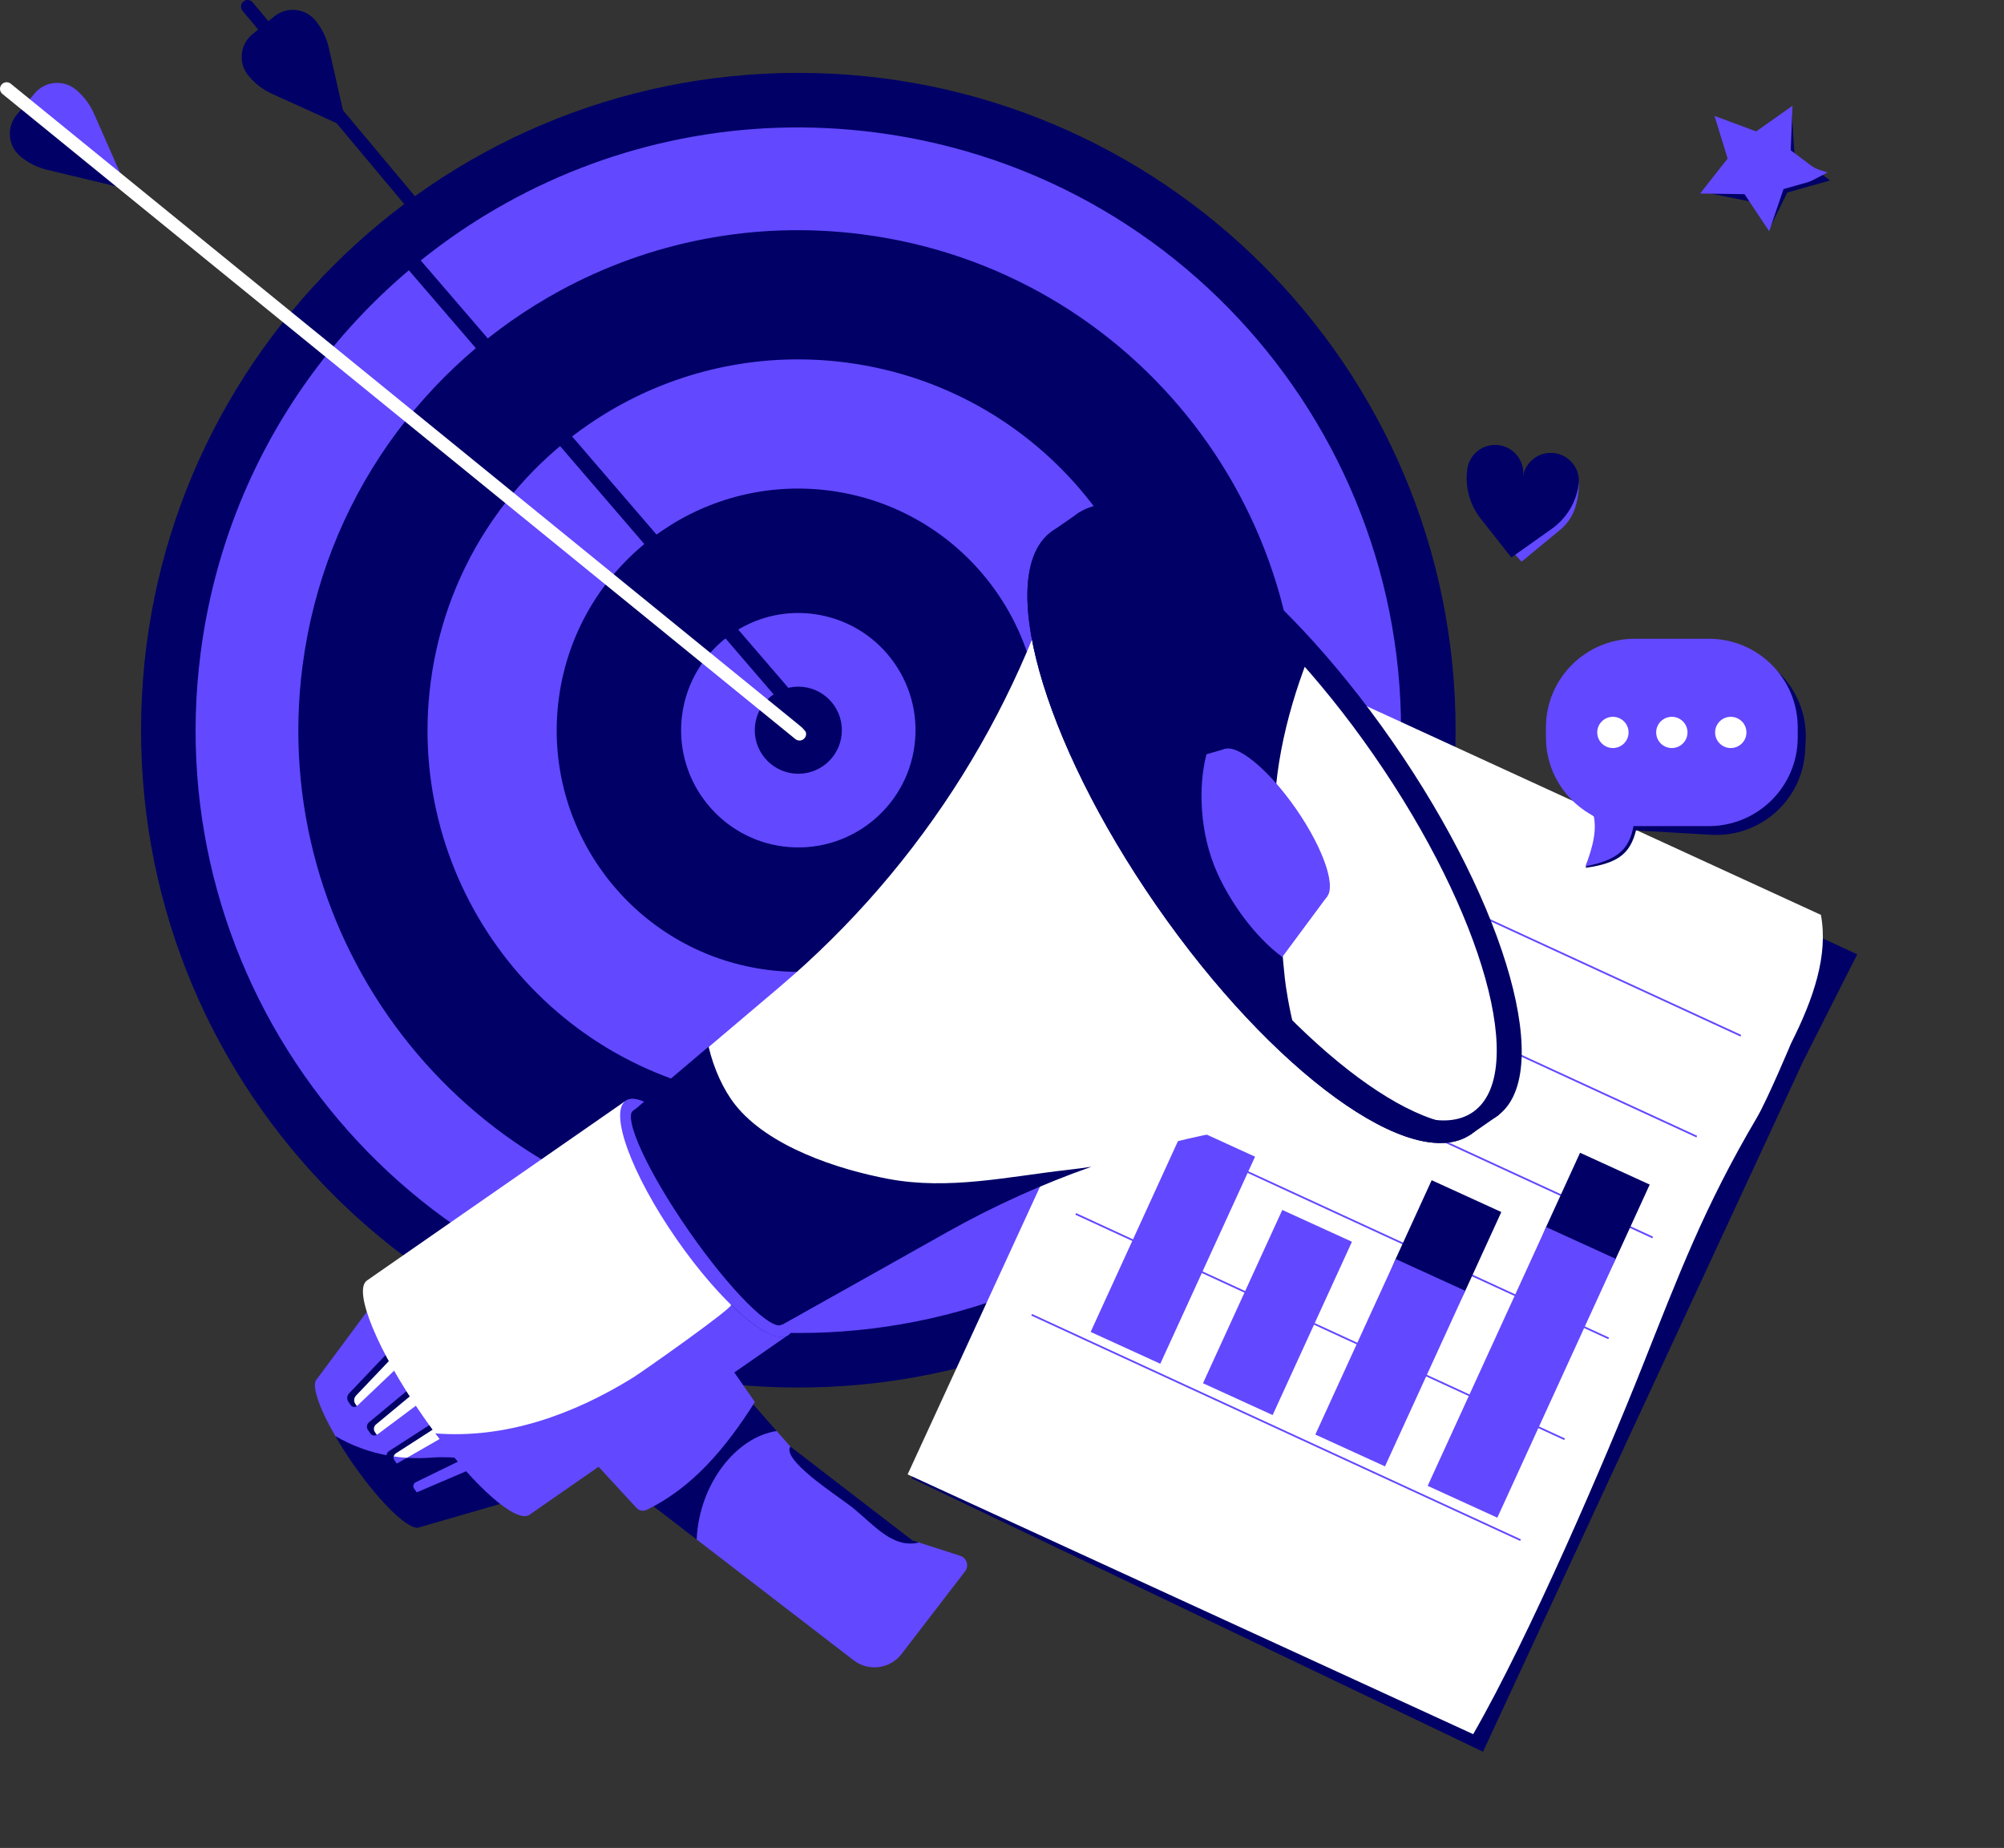
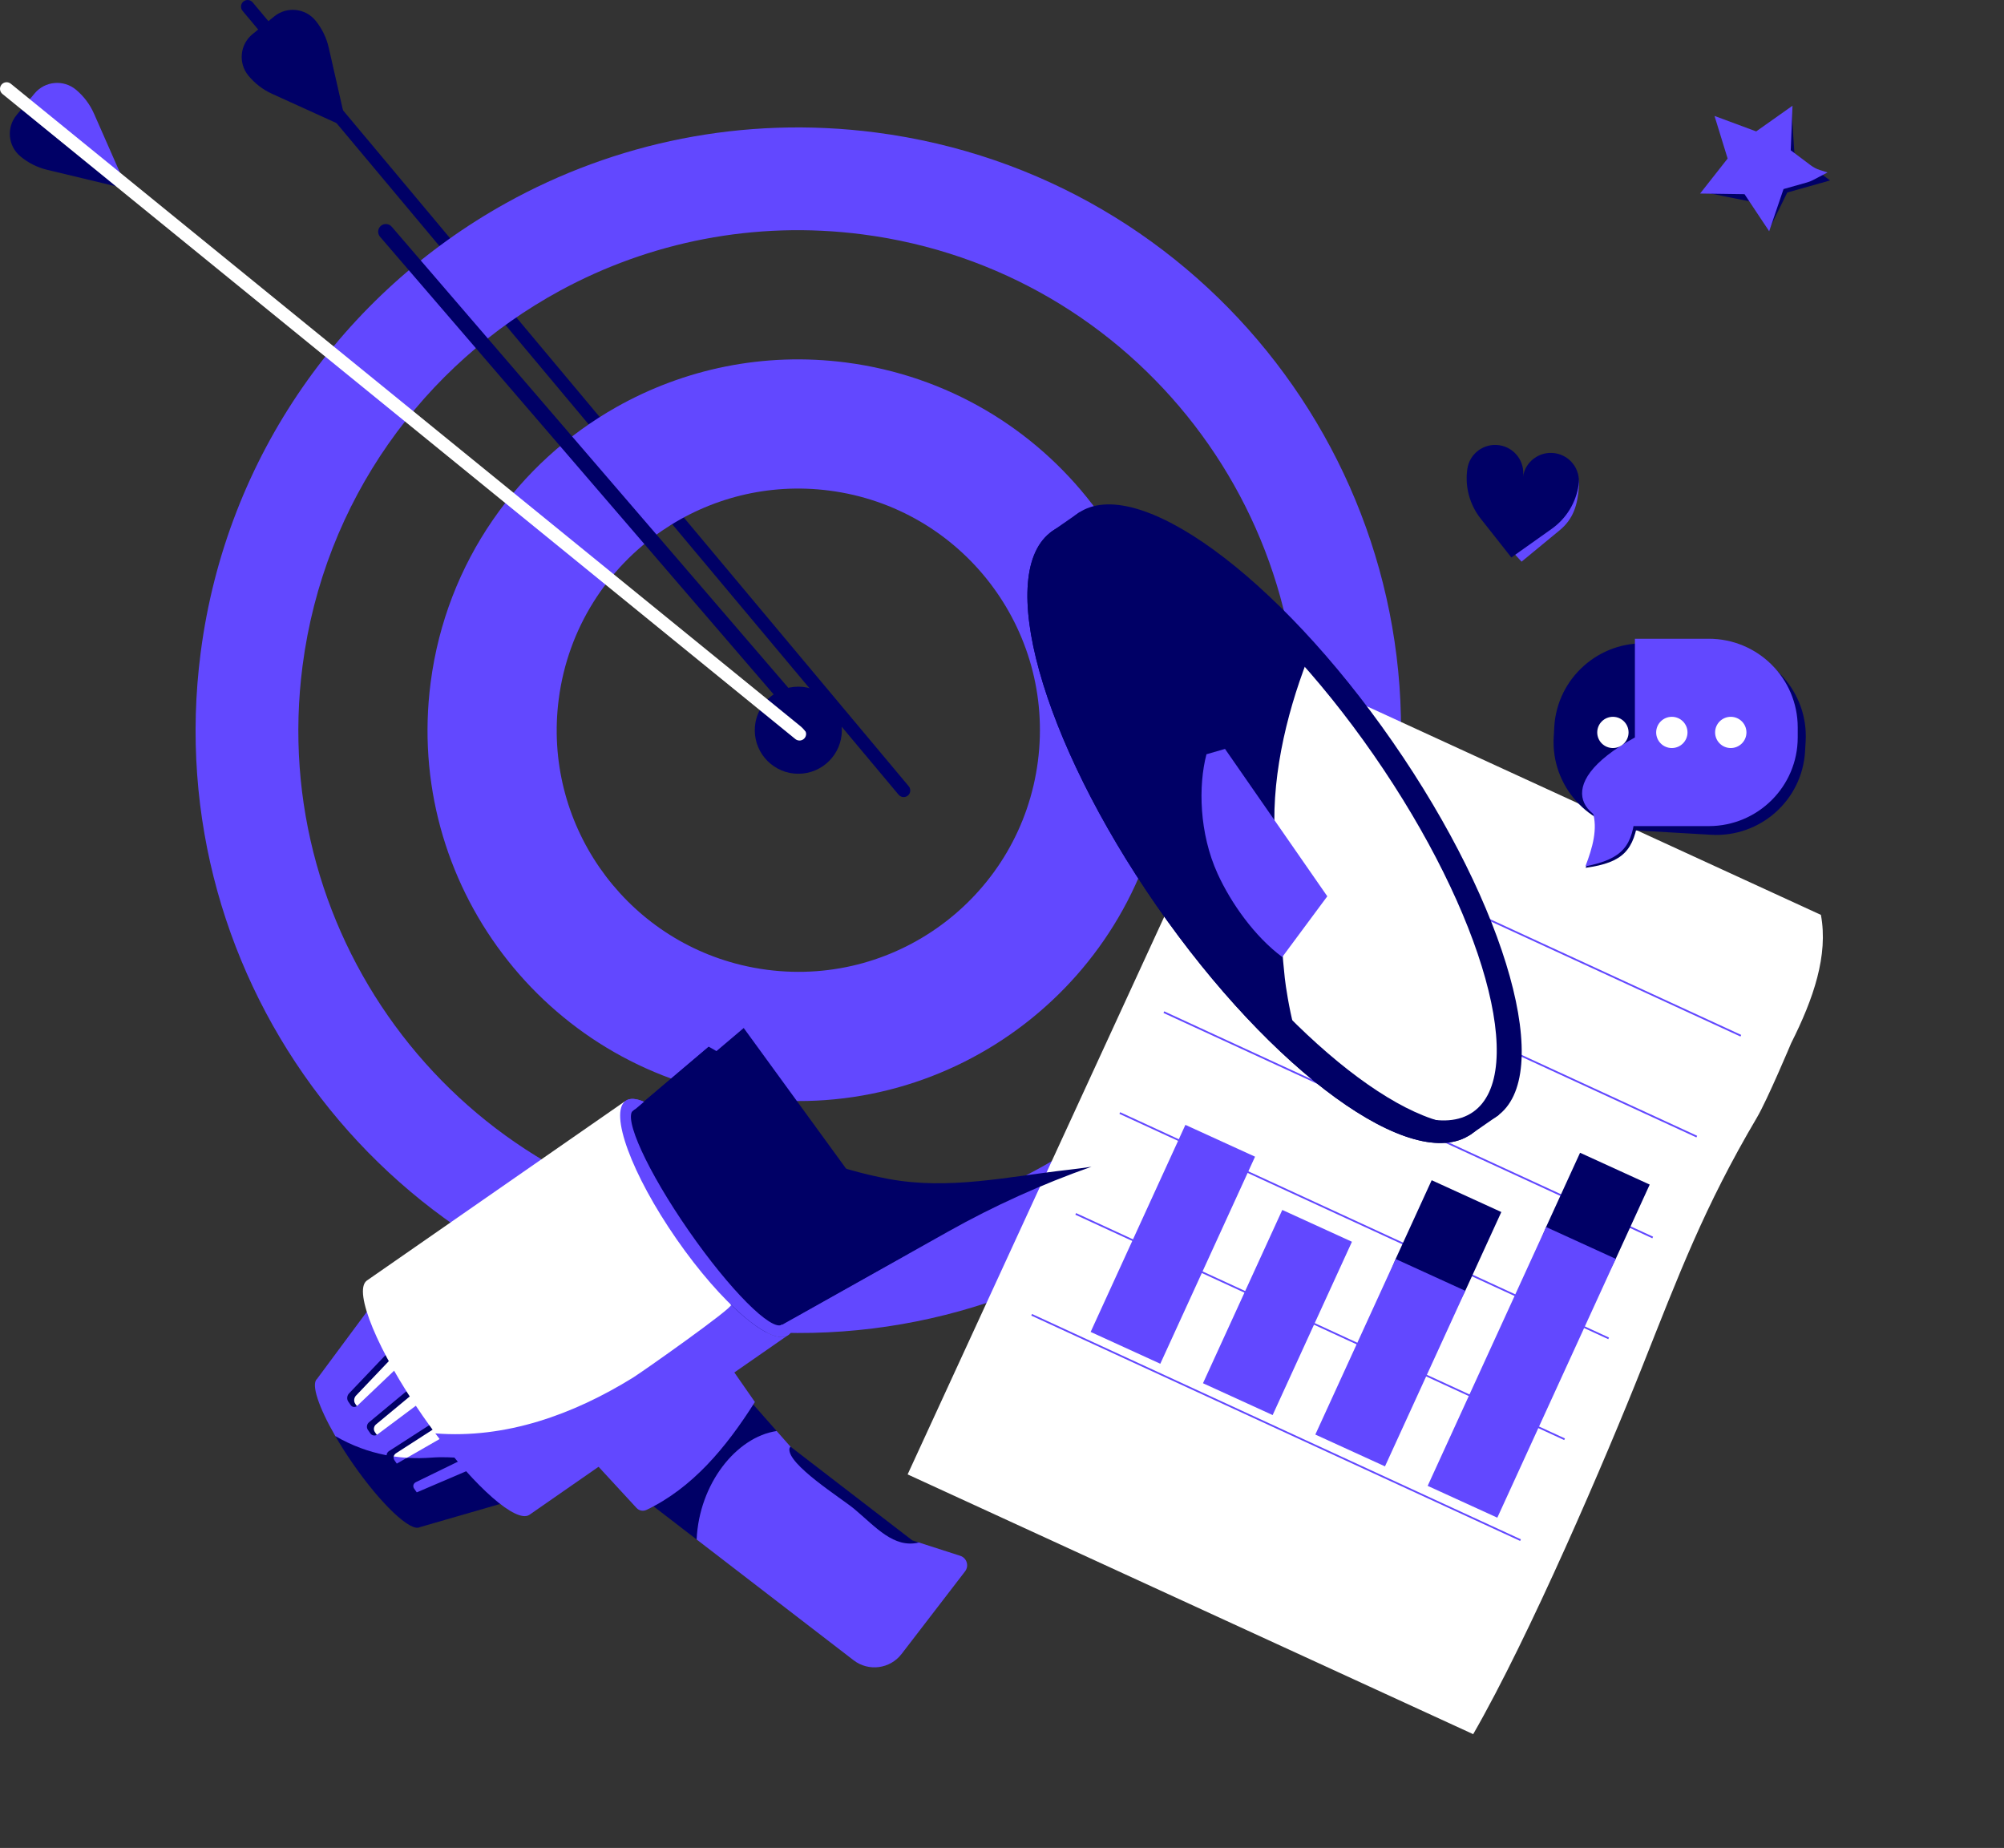
<svg xmlns="http://www.w3.org/2000/svg" width="910" height="839" viewBox="0 0 910 839" fill="none">
  <rect x="0" y="0" width="910" height="839" fill="#333333" stroke="none" />
  <g clip-path="url(#clip0_3215_6391)">
    <path d="M119.59 11.486L114.663 15.502C108.949 20.161 108.094 28.57 112.753 34.284C115.659 37.848 119.351 40.692 123.538 42.594L157.551 58.041L119.59 11.486ZM119.591 11.485L124.518 7.468C130.233 2.809 138.642 3.665 143.301 9.379C146.207 12.943 148.25 17.131 149.27 21.616L157.553 58.041L119.591 11.485Z" fill="#000066" />
    <path d="M410.349 361.889C409.91 361.89 409.476 361.794 409.079 361.608C408.681 361.423 408.329 361.152 408.048 360.816L110.137 4.921C109.885 4.619 109.694 4.27 109.576 3.894C109.458 3.519 109.415 3.124 109.45 2.732C109.485 2.339 109.597 1.958 109.779 1.609C109.961 1.26 110.211 0.951 110.512 0.698C110.814 0.445 111.163 0.255 111.539 0.137C111.914 0.019 112.31 -0.024 112.702 0.011C113.094 0.046 113.475 0.157 113.824 0.34C114.173 0.522 114.483 0.771 114.735 1.073L412.646 356.967C413.012 357.404 413.245 357.937 413.319 358.502C413.393 359.067 413.304 359.642 413.063 360.158C412.822 360.675 412.438 361.112 411.958 361.418C411.477 361.725 410.919 361.889 410.349 361.889Z" fill="#000066" />
-     <path d="M362.509 629.967C527.343 629.967 660.967 496.351 660.967 331.528C660.967 166.704 527.343 33.089 362.509 33.089C197.675 33.089 64.051 166.704 64.051 331.528C64.051 496.351 197.675 629.967 362.509 629.967Z" fill="#000066" />
    <path d="M397.744 60.157C337.385 52.321 279.076 64.797 229.676 92.272C156.407 133.021 102.744 206.777 91.121 296.294C71.68 446.023 177.188 583.17 326.842 602.837C326.986 602.856 327.129 602.88 327.273 602.899C477.157 622.358 614.436 516.636 633.896 366.762C653.356 216.888 547.628 79.615 397.744 60.157ZM587.631 360.754C571.504 484.959 457.828 572.605 333.634 556.676C333.516 556.661 333.398 556.65 333.279 556.635C208.948 540.493 121.244 426.623 137.386 302.301C147.134 227.226 192.527 165.52 254.334 131.957C294.88 109.939 342.484 100.025 391.736 106.42C516.068 122.561 603.772 236.43 587.631 360.754Z" fill="#6248FF" />
    <path d="M384.185 164.582C346.7 159.715 310.497 167.576 279.923 184.816C235.291 209.982 202.657 255.134 195.553 309.852C183.729 400.918 247.037 484.412 337.441 497.989C338.568 498.159 339.696 498.326 340.832 498.473C433.039 510.444 517.493 445.404 529.464 353.203C541.437 261.001 476.392 176.552 384.185 164.582ZM471.299 345.651C463.499 405.731 408.467 448.112 348.384 440.311C344.364 439.788 340.377 439.044 336.439 438.084C282.795 425.031 246.445 373.417 253.718 317.403C257.908 285.133 275.729 257.974 300.636 240.95C322.099 226.28 348.823 219.133 376.633 222.743C436.717 230.543 479.101 285.572 471.299 345.651Z" fill="#6248FF" />
-     <path d="M369.361 278.751C348.163 275.998 328.271 286.129 317.535 303.067C313.384 309.612 310.719 316.988 309.729 324.675C307.186 344.26 315.645 362.726 330.305 373.89C337.694 379.526 346.438 383.117 355.656 384.303C384.805 388.088 411.504 367.526 415.288 338.379C419.071 309.232 398.51 282.534 369.361 278.751Z" fill="#6248FF" />
    <path d="M362.509 351.297C373.428 351.297 382.28 342.446 382.28 331.528C382.28 320.609 373.428 311.758 362.509 311.758C351.59 311.758 342.738 320.609 342.738 331.528C342.738 342.446 351.59 351.297 362.509 351.297Z" fill="#000066" />
    <path d="M11.634 47.307L7.56 52.186C2.834 57.845 3.59 66.262 9.249 70.988C12.779 73.936 16.944 76.028 21.416 77.101L57.743 85.811L11.634 47.307Z" fill="#000066" />
    <path d="M11.634 47.307L15.709 42.428C20.435 36.769 28.853 36.014 34.513 40.739C38.043 43.687 40.844 47.411 42.696 51.621L57.742 85.812L11.634 47.307Z" fill="#6248FF" />
    <path d="M363.046 336.212C362.357 336.212 361.689 335.975 361.155 335.539L1.106 42.656C0.489 42.154 0.097 41.428 0.016 40.638C-0.065 39.847 0.171 39.056 0.673 38.439C1.175 37.823 1.901 37.431 2.692 37.349C3.483 37.268 4.273 37.505 4.89 38.006L364.94 330.889C365.42 331.28 365.768 331.81 365.935 332.406C366.102 333.002 366.08 333.636 365.872 334.219C365.665 334.802 365.282 335.307 364.776 335.664C364.27 336.021 363.666 336.212 363.047 336.212H363.046Z" fill="white" />
    <path d="M374.475 340.327C373.971 340.328 373.473 340.219 373.015 340.009C372.558 339.799 372.151 339.492 371.822 339.11L172.563 107.483C172.263 107.134 172.035 106.731 171.892 106.294C171.748 105.858 171.692 105.398 171.727 104.94C171.761 104.482 171.885 104.035 172.092 103.626C172.299 103.216 172.585 102.85 172.933 102.551C173.282 102.252 173.685 102.024 174.122 101.88C174.558 101.737 175.018 101.681 175.476 101.715C175.934 101.749 176.381 101.874 176.791 102.081C177.201 102.288 177.566 102.574 177.865 102.922L377.124 334.549C377.561 335.056 377.842 335.678 377.936 336.341C378.03 337.003 377.931 337.679 377.652 338.287C377.373 338.896 376.926 339.411 376.363 339.773C375.8 340.134 375.144 340.327 374.475 340.327Z" fill="#000066" />
  </g>
  <g clip-path="url(#clip1_3215_6391)">
-     <path d="M413.926 671.142L673.418 795.307L818.926 481.549L843.348 433.281L589.845 316.186L413.926 671.142Z" fill="#000066" />
    <path d="M412.143 669.403L668.962 787.34C694.584 742.861 729.131 662.246 745.578 620.864C762.34 578.693 773.86 547.941 797.809 507.376C802.531 499.376 813.344 473.622 813.344 473.622C823.518 453.424 830.271 433.696 826.861 415.369L581.026 302.447L412.143 669.403Z" fill="white" />
    <path d="M690.62 698.881L690.284 699.607L468.297 597.297L468.633 596.57L690.62 698.881ZM710.629 653.079L710.294 653.806L488.306 551.495L488.643 550.768L710.629 653.079ZM730.639 607.277L730.303 608.004L508.316 505.693L508.652 504.966L730.639 607.277ZM750.649 561.476L750.312 562.203L528.326 459.892L528.662 459.165L750.649 561.476ZM770.657 515.673L770.322 516.401L548.335 414.091L548.671 413.363L770.657 515.673ZM790.668 469.872L790.332 470.6L568.345 368.288L568.681 367.561L790.668 469.872Z" fill="#6248FF" />
    <path d="M538.278 510.708L569.907 525.151L526.881 619.162L495.251 604.718L538.278 510.708ZM582.277 549.332L613.907 563.776L577.895 642.458L546.266 628.013L582.277 549.332Z" fill="#6248FF" />
    <path d="M681.74 550.28L650.113 535.835L633.748 571.588L602.997 647.564L627.885 659.027L665.325 586.141L681.74 550.28ZM749.121 537.815L717.494 523.371L701.963 557.302L656.246 670.523L679.68 679.917L733.687 571.533L749.121 537.815Z" fill="#000066" />
    <path d="M633.759 571.607L665.388 586.05L628.909 665.755L597.28 651.311L633.759 571.607ZM702.078 557.094L733.707 571.539L679.924 689.05L648.294 674.606L702.078 557.094Z" fill="#6248FF" />
  </g>
  <g clip-path="url(#clip2_3215_6391)">
    <path d="M409.397 750.934L438.231 713.425C440.145 710.938 439.009 707.304 436.024 706.352L417.309 700.332L412.263 699.354L361.145 660.495L358.934 656.789L358.903 656.755L352.678 649.706L348.212 648.053L328.058 625.232L324.508 617.807L282.272 672.74L292.808 677.839L313.795 693.984L316.341 698.949L387.608 753.777C394.407 759.01 404.166 757.735 409.397 750.934ZM238.894 679.409L173.866 585.725L143.927 626.09C141.171 628.454 144.741 638.977 152.256 651.994C153.394 653.962 157.627 656.99 158.937 659.053C160.298 661.198 162.75 662.381 164.28 664.585C177.006 682.92 186.461 691.642 190.619 689.347L234.401 676.699L238.895 679.408L238.894 679.409Z" fill="#6248FF" />
    <path d="M234.4 680.71C230.682 674.071 229.609 660.379 222.563 661.512C212.458 663.139 206.739 660.962 195.74 661.792C182.951 662.753 167.533 660.883 152.256 651.995C154.754 656.3 157.428 660.501 160.271 664.587C172.997 682.922 186.461 695.654 190.619 693.358L234.401 680.711L234.4 680.71ZM162.053 638.39C162.139 638.322 162.226 638.254 162.305 638.175L163.993 634.563L177.699 621.513L180.104 621.229C181.484 619.916 181.898 617.775 180.997 616.478L179.624 614.5C178.724 613.203 176.897 613.305 175.571 614.698L158.473 632.655C157.543 633.631 157.399 635.261 158.129 636.313L159.244 637.919C159.911 638.881 161.115 639.071 162.052 638.388L162.053 638.39ZM171.39 651.262L173.023 648.037L187.585 637.153L190.854 636.715C192.364 635.587 192.885 633.603 191.984 632.305L190.611 630.327C189.71 629.029 187.776 628.978 186.321 630.185L167.559 645.743C166.536 646.587 166.322 648.116 167.053 649.168L168.167 650.774C168.838 651.741 170.093 652.005 171.111 651.441C171.209 651.39 171.302 651.33 171.39 651.262Z" fill="#000066" />
    <path d="M202.969 648.128L201.596 646.15C201.585 646.134 201.573 646.119 201.557 646.106C200.645 644.848 198.632 644.662 197.07 645.668L176.639 658.823C175.529 659.539 175.239 660.961 175.971 662.015L177.085 663.62C177.756 664.589 179.074 664.942 180.17 664.489C180.275 664.447 180.376 664.401 180.47 664.343L186.123 659.09L198.969 651.707L201.602 652.198C203.241 651.257 203.869 649.426 202.969 648.129V648.128ZM213.953 663.953L212.58 661.974C212.519 661.888 212.454 661.804 212.384 661.725C211.399 660.635 209.419 660.371 207.818 661.152L185.723 671.909C184.52 672.491 184.16 673.813 184.892 674.866L186.006 676.472C186.674 677.434 188.058 677.884 189.236 677.538C189.343 677.511 189.453 677.475 189.554 677.428L212.351 667.681C214.119 666.926 214.854 665.249 213.954 663.951L213.953 663.953Z" fill="#000066" />
    <path d="M162.053 638.39C162.139 638.322 162.226 638.254 162.305 638.174L180.105 621.228C181.486 619.915 181.899 617.775 180.999 616.477L179.869 614.851C179.477 615.036 179.087 615.315 178.738 615.684L161.638 633.649C160.71 634.616 160.565 636.246 161.299 637.304L162.052 638.389L162.053 638.39ZM171.39 651.262L190.854 636.714C192.364 635.586 192.885 633.602 191.984 632.304L190.718 630.479C190.268 630.629 189.85 630.863 189.487 631.169L170.719 646.732C169.706 647.577 169.488 649.1 170.218 650.153L171.111 651.44C171.209 651.389 171.302 651.33 171.39 651.262ZM202.969 648.128L201.596 646.15C201.585 646.134 201.573 646.119 201.558 646.106C201.088 646.207 200.64 646.393 200.236 646.653L179.804 659.817C179.293 660.142 178.93 660.655 178.793 661.245C178.658 661.834 179.77 662.468 180.143 663.005L181.173 662.484C181.278 662.442 181.906 662.368 181.906 662.368L184.793 661.862L201.604 652.198C203.243 651.257 203.872 649.426 202.971 648.129L202.969 648.128Z" fill="white" />
    <path d="M213.953 663.953L212.58 661.974C212.519 661.888 212.454 661.804 212.384 661.725C211.907 661.788 211.431 661.92 210.984 662.138L188.883 672.898C187.69 673.483 187.326 674.799 188.057 675.851L189.172 677.457C189.191 677.484 189.213 677.516 189.236 677.538C189.343 677.511 189.452 677.475 189.554 677.428L212.35 667.681C214.119 666.926 214.854 665.249 213.954 663.951L213.953 663.953Z" fill="#6248FF" />
    <path opacity="0.5" d="M145.965 648.12C146.039 648.17 146.115 648.221 146.191 648.263C146.186 647.518 146.442 646.867 145.965 648.12Z" fill="#000066" />
    <path d="M357.934 606.132C365.568 600.831 355.232 572.727 334.847 543.359C314.462 513.991 291.748 494.481 284.114 499.782C276.48 505.083 286.817 533.188 307.202 562.556C327.587 591.924 350.301 611.434 357.934 606.132Z" fill="#6248FF" />
    <path d="M412.324 569.205L275.671 645.864L218.144 562.987L321.805 475.193L325.339 477.212L337.715 466.73L412.324 569.205Z" fill="#000066" />
    <path d="M240.383 683.753L353.659 606.318L353.652 606.307C349.605 608.706 342.737 607.773 333.31 599.451C331.894 598.201 333.448 593.845 331.969 592.404C330.855 591.319 332.733 588.178 331.593 586.991C324.671 579.791 318.301 572.773 311.209 562.556C294.428 538.38 283.455 515.062 284.712 504.615C284.964 502.518 282.662 500.94 283.855 499.977L283.848 499.966L166.562 581.411C166.534 581.431 166.508 581.455 166.484 581.481C160.328 586.268 171.6 613.518 191.835 642.668C193.735 645.405 195.681 648.111 197.672 650.782C198.845 652.354 204.025 653.891 205.193 655.391C222.355 677.421 234.683 687.275 240.299 683.803C240.327 683.785 240.357 683.772 240.383 683.753Z" fill="white" />
    <path d="M307.201 562.556C286.816 533.188 276.479 505.082 284.113 499.781C291.748 494.48 314.461 513.989 334.846 543.357C355.231 572.726 365.568 600.831 357.933 606.132C350.299 611.434 327.585 591.924 307.201 562.556ZM330.103 546.652C311.433 519.756 292.405 500.655 287.602 503.991C282.798 507.327 294.04 531.834 312.71 558.732C331.38 585.629 350.408 604.729 355.212 601.394C360.015 598.058 348.774 573.551 330.104 546.653L330.103 546.652Z" fill="#6248FF" />
-     <path d="M676.993 508.868L486.905 235.014C465.821 318.25 419.271 392.821 353.756 448.309L321.804 475.367L319.836 481.738L292.075 506.79L358.161 595.437L430.654 555.085C447.143 545.832 461.171 540.777 478.621 533.924C483.261 532.102 490.936 531.368 495.632 529.718C553.766 509.294 615.74 502.17 676.991 508.868H676.993Z" fill="white" />
    <path d="M679.66 506.844C706.028 488.533 684.851 412.385 632.36 336.763C579.868 261.14 515.94 214.679 489.571 232.99C463.203 251.3 484.38 327.448 536.872 403.071C589.363 478.694 653.291 525.154 679.66 506.844Z" fill="#000066" />
    <path d="M667.963 514.964C694.332 496.654 673.155 420.506 620.663 344.883C568.172 269.26 504.243 222.799 477.875 241.11C451.507 259.42 472.684 335.568 525.175 411.191C577.666 486.814 641.595 533.275 667.963 514.964Z" fill="#000066" />
    <path d="M668.85 504.892C693.989 487.434 673.799 414.835 623.754 342.737C573.709 270.638 512.759 226.342 487.62 243.8C462.481 261.257 482.671 333.856 532.716 405.955C582.761 478.053 643.71 522.349 668.85 504.892Z" fill="white" />
    <path d="M536.871 403.07C585.421 473.014 643.75 518.004 673.1 509.881C671.649 511.883 669.943 513.59 667.963 514.966C641.594 533.276 577.666 486.815 525.175 411.193C472.683 335.57 451.507 259.423 477.874 241.111C479.855 239.736 482.05 238.734 484.433 238.074C466.565 262.739 488.322 333.127 536.871 403.07Z" fill="#000066" />
    <path d="M490.308 232.478L494.046 237.862L480.507 247.264L476.769 241.879L490.308 232.478ZM676.906 500.788L680.644 506.172L667.105 515.574L663.367 510.19L676.906 500.788ZM495.634 529.718C492.13 530.245 488.618 530.713 485.082 531.112C457.626 534.203 430.889 540.406 403.383 535.241C380.555 530.958 348.862 520.624 333.789 501.507C328.509 494.81 324.151 485.283 321.805 475.367L287.065 504.786L355.155 601.451L430.654 559.094C451.424 547.442 473.166 537.613 495.634 529.718Z" fill="#000066" />
    <path d="M596.521 483.396C589.376 483.038 584.262 451.814 583.413 444.035C581.226 423.972 580.911 403.611 579.153 383.464C576.709 355.451 583.758 325.23 593.676 299.552C581.804 288.583 573.164 274.214 561.839 262.798C547.033 247.869 532.416 237.669 511.166 235.802C490.909 234.022 479.81 243.185 472.948 264.509C466.561 284.357 478.579 299.771 484.267 317.847C494.081 349.035 509.551 377.87 529.862 404.39C540.046 417.686 549.488 431.851 560.245 444.757C570.542 457.11 586.129 465.226 595.416 478.422C597.401 478.433 596.492 483.395 596.521 483.396Z" fill="#000066" />
    <path d="M240.383 687.762C240.383 687.762 357.668 606.318 357.661 606.307C353.006 609.066 343.294 603.44 331.972 592.406C333.181 593.585 291.782 622.784 287.302 625.55C260.343 642.189 229.727 653.307 197.672 650.782C216.074 675.453 234.302 691.52 240.299 687.812C240.326 687.794 240.357 687.781 240.383 687.762Z" fill="#6248FF" />
-     <path d="M601.843 407.789C607.364 403.955 601.39 385.791 588.498 367.219C575.607 348.646 560.68 336.699 555.159 340.533C549.638 344.367 555.613 362.531 568.504 381.103C581.396 399.675 596.322 411.623 601.843 407.789Z" fill="#6248FF" />
    <path d="M570.374 440.817L577.588 434.098L582.265 434.505L602.716 406.931L556.268 340.014L547.849 342.448L542.187 347.091L514.365 357.155C532.053 391.163 544.717 412.366 570.374 440.816V440.817Z" fill="#6248FF" />
    <path d="M572.378 447.834L582.265 434.506C569.808 425.267 559.044 410.156 552.897 396.669C544.561 378.382 544.078 356.802 547.849 342.449L507.35 354.149C525.039 388.157 546.721 419.384 572.378 447.834Z" fill="#000066" />
    <path d="M184.79 661.862C182.783 661.737 180.782 661.531 178.792 661.245C178.723 661.546 178.719 661.859 178.779 662.162C178.839 662.465 178.961 662.752 179.139 663.005L180.17 664.488C180.275 664.446 180.376 664.4 180.47 664.342L184.791 661.861L184.79 661.862Z" fill="#6248FF" />
    <path d="M316.341 698.95C317.472 673.673 334.339 652.424 352.677 649.707L331.065 625.233C322.277 642.108 303.108 664.278 291.125 678.162C291.696 679.05 292.257 679.945 292.808 680.847L316.341 698.95Z" fill="#000066" />
    <path d="M342.791 636.531L331.905 620.885L325.516 620.156L267.036 660.766L289.041 684.636C289.605 685.248 290.351 685.663 291.168 685.82C291.986 685.977 292.832 685.867 293.583 685.508C314.355 675.548 329.556 657.473 342.791 636.531ZM358.475 657.651C358.526 657.34 358.621 657.045 358.773 656.765C358.431 656.932 358.388 657.277 358.475 657.651Z" fill="#6248FF" />
    <path d="M417.308 700.332L414.266 699.354L358.933 656.789L358.902 656.755C358.78 657.046 358.571 657.36 358.479 657.655C357.343 664.827 382.296 680.378 387.854 685.037C397.805 693.368 405.795 703.052 417.308 700.33V700.332Z" fill="#000066" />
  </g>
  <g clip-path="url(#clip3_3215_6391)">
    <path d="M704.126 207.359C697.096 206.864 692.232 211.543 691.736 218.548L690.497 219.149V218.137C690.763 214.382 680.854 204.498 681.708 204.559C674.678 204.065 668.576 209.342 668.08 216.348C667.797 220.357 668.333 224.381 669.656 228.177C670.979 231.972 673.062 235.461 675.778 238.431L690.931 255.001L708.27 240.715C714.55 235.541 716.4 229.038 716.973 220.939C717.469 213.934 711.156 207.854 704.126 207.361V207.359Z" fill="#6248FF" />
    <path d="M706.015 205.748C699.038 204.749 692.57 209.574 691.567 216.525C692.57 209.574 687.727 203.13 680.751 202.13C673.774 201.132 667.305 205.958 666.303 212.909C665.73 216.887 665.972 220.939 667.017 224.82C668.061 228.701 669.886 232.33 672.38 235.488L686.293 253.105L704.621 240.104C707.906 237.774 710.682 234.803 712.781 231.372C714.88 227.941 716.258 224.121 716.832 220.143C717.834 213.192 712.991 206.747 706.015 205.749V205.748Z" fill="#000066" />
  </g>
  <g clip-path="url(#clip4_3215_6391)">
    <path d="M724.741 369.47C726.686 377.185 723.798 385.648 720.006 393.999C737.264 391.621 742.028 385.924 744.088 370.545L724.741 369.47Z" fill="#000066" />
    <path d="M781.945 294.076L748.464 292.137C726.191 290.847 707.086 307.794 705.791 329.988L705.526 334.537C704.232 356.731 721.238 375.768 743.512 377.058L776.992 378.997C799.266 380.287 818.371 363.341 819.665 341.147L819.931 336.597C821.225 314.403 804.218 295.366 781.945 294.076Z" fill="#000066" />
    <path d="M736.01 341.109C739.939 341.109 743.124 337.935 743.124 334.02C743.124 330.105 739.939 326.931 736.01 326.931C732.081 326.931 728.896 330.105 728.896 334.02C728.896 337.935 732.081 341.109 736.01 341.109Z" fill="#000066" />
    <path d="M762.728 342.656C766.658 342.656 769.843 339.482 769.843 335.567C769.843 331.652 766.658 328.478 762.728 328.478C758.799 328.478 755.614 331.652 755.614 335.567C755.614 339.482 758.799 342.656 762.728 342.656Z" fill="#000066" />
    <path d="M789.447 344.203C793.376 344.203 796.561 341.029 796.561 337.114C796.561 333.198 793.376 330.025 789.447 330.025C785.518 330.025 782.333 333.198 782.333 337.114C782.333 341.029 785.518 344.203 789.447 344.203Z" fill="#000066" />
    <path d="M723.216 368.575C725.607 376.164 723.216 384.78 719.917 393.337C737.009 389.965 741.432 384.001 742.593 368.53L723.216 368.575Z" fill="#6248FF" />
-     <path d="M775.935 290H742.397C720.087 290 702 308.022 702 330.253V334.811C702 357.042 720.087 375.064 742.397 375.064H775.935C798.245 375.064 816.332 357.042 816.332 334.811V330.253C816.332 308.022 798.245 290 775.935 290Z" fill="#6248FF" />
+     <path d="M775.935 290H742.397V334.811C702 357.042 720.087 375.064 742.397 375.064H775.935C798.245 375.064 816.332 357.042 816.332 334.811V330.253C816.332 308.022 798.245 290 775.935 290Z" fill="#6248FF" />
    <path d="M732.403 339.621C736.332 339.621 739.517 336.447 739.517 332.532C739.517 328.617 736.332 325.443 732.403 325.443C728.474 325.443 725.288 328.617 725.288 332.532C725.288 336.447 728.474 339.621 732.403 339.621Z" fill="white" />
    <path d="M759.166 339.621C763.095 339.621 766.281 336.447 766.281 332.532C766.281 328.617 763.095 325.443 759.166 325.443C755.237 325.443 752.052 328.617 752.052 332.532C752.052 336.447 755.237 339.621 759.166 339.621Z" fill="white" />
    <path d="M785.93 339.621C789.859 339.621 793.045 336.447 793.045 332.532C793.045 328.617 789.859 325.443 785.93 325.443C782.001 325.443 778.816 328.617 778.816 332.532C778.816 336.447 782.001 339.621 785.93 339.621Z" fill="white" />
  </g>
  <g clip-path="url(#clip5_3215_6391)">
    <path d="M813.469 49.117L814.851 69.79L831 81.925L811.577 87.405L803.148 104.574L795.364 91.594L776.998 87.911L786.198 73.543L780.243 54.202L799.166 61.223L813.469 49.117Z" fill="#000066" />
    <path d="M813.964 48L813.156 68.227L822.261 75.068C823.49 75.992 824.864 76.703 826.327 77.171L829.859 78.302L823.249 81.764C822.406 82.206 821.52 82.558 820.606 82.816L809.882 85.841L803.369 105L792.174 88.159L772 87.867L784.504 71.979L778.548 52.638L797.471 59.66L813.964 48Z" fill="#6248FF" />
  </g>
  <defs>
    <clipPath id="clip0_3215_6391">
      <rect width="661" height="630" fill="white" />
    </clipPath>
    <clipPath id="clip1_3215_6391">
      <rect width="367" height="451" fill="white" transform="translate(613.756 258.098) rotate(36.427)" />
    </clipPath>
    <clipPath id="clip2_3215_6391">
      <rect width="548" height="528" fill="white" transform="translate(143 229)" />
    </clipPath>
    <clipPath id="clip3_3215_6391">
      <rect width="51" height="53" fill="white" transform="translate(666 202)" />
    </clipPath>
    <clipPath id="clip4_3215_6391">
      <rect width="118" height="104" fill="white" transform="translate(702 290)" />
    </clipPath>
    <clipPath id="clip5_3215_6391">
      <rect width="59" height="57" fill="white" transform="translate(772 48)" />
    </clipPath>
  </defs>
</svg>